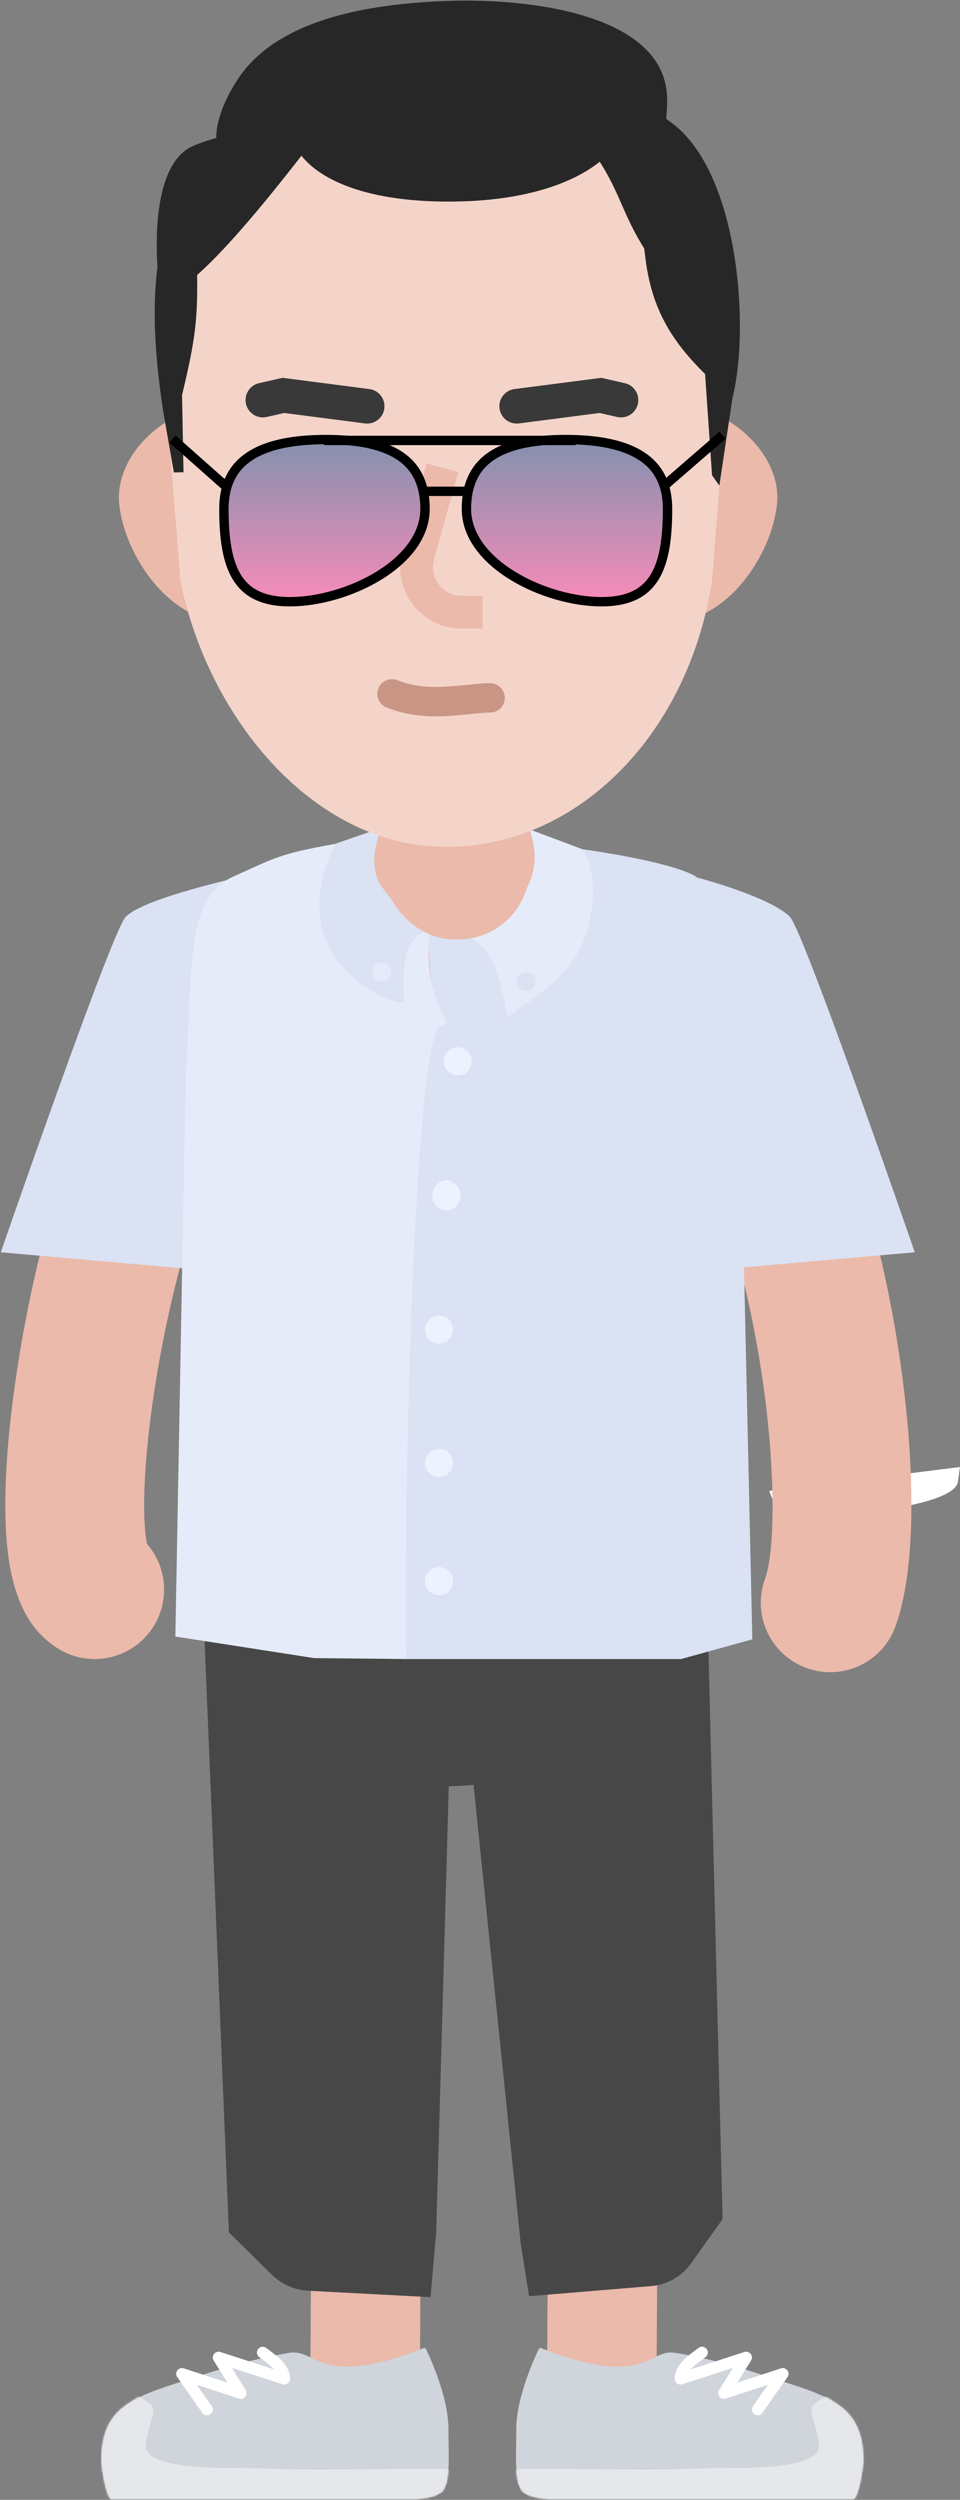
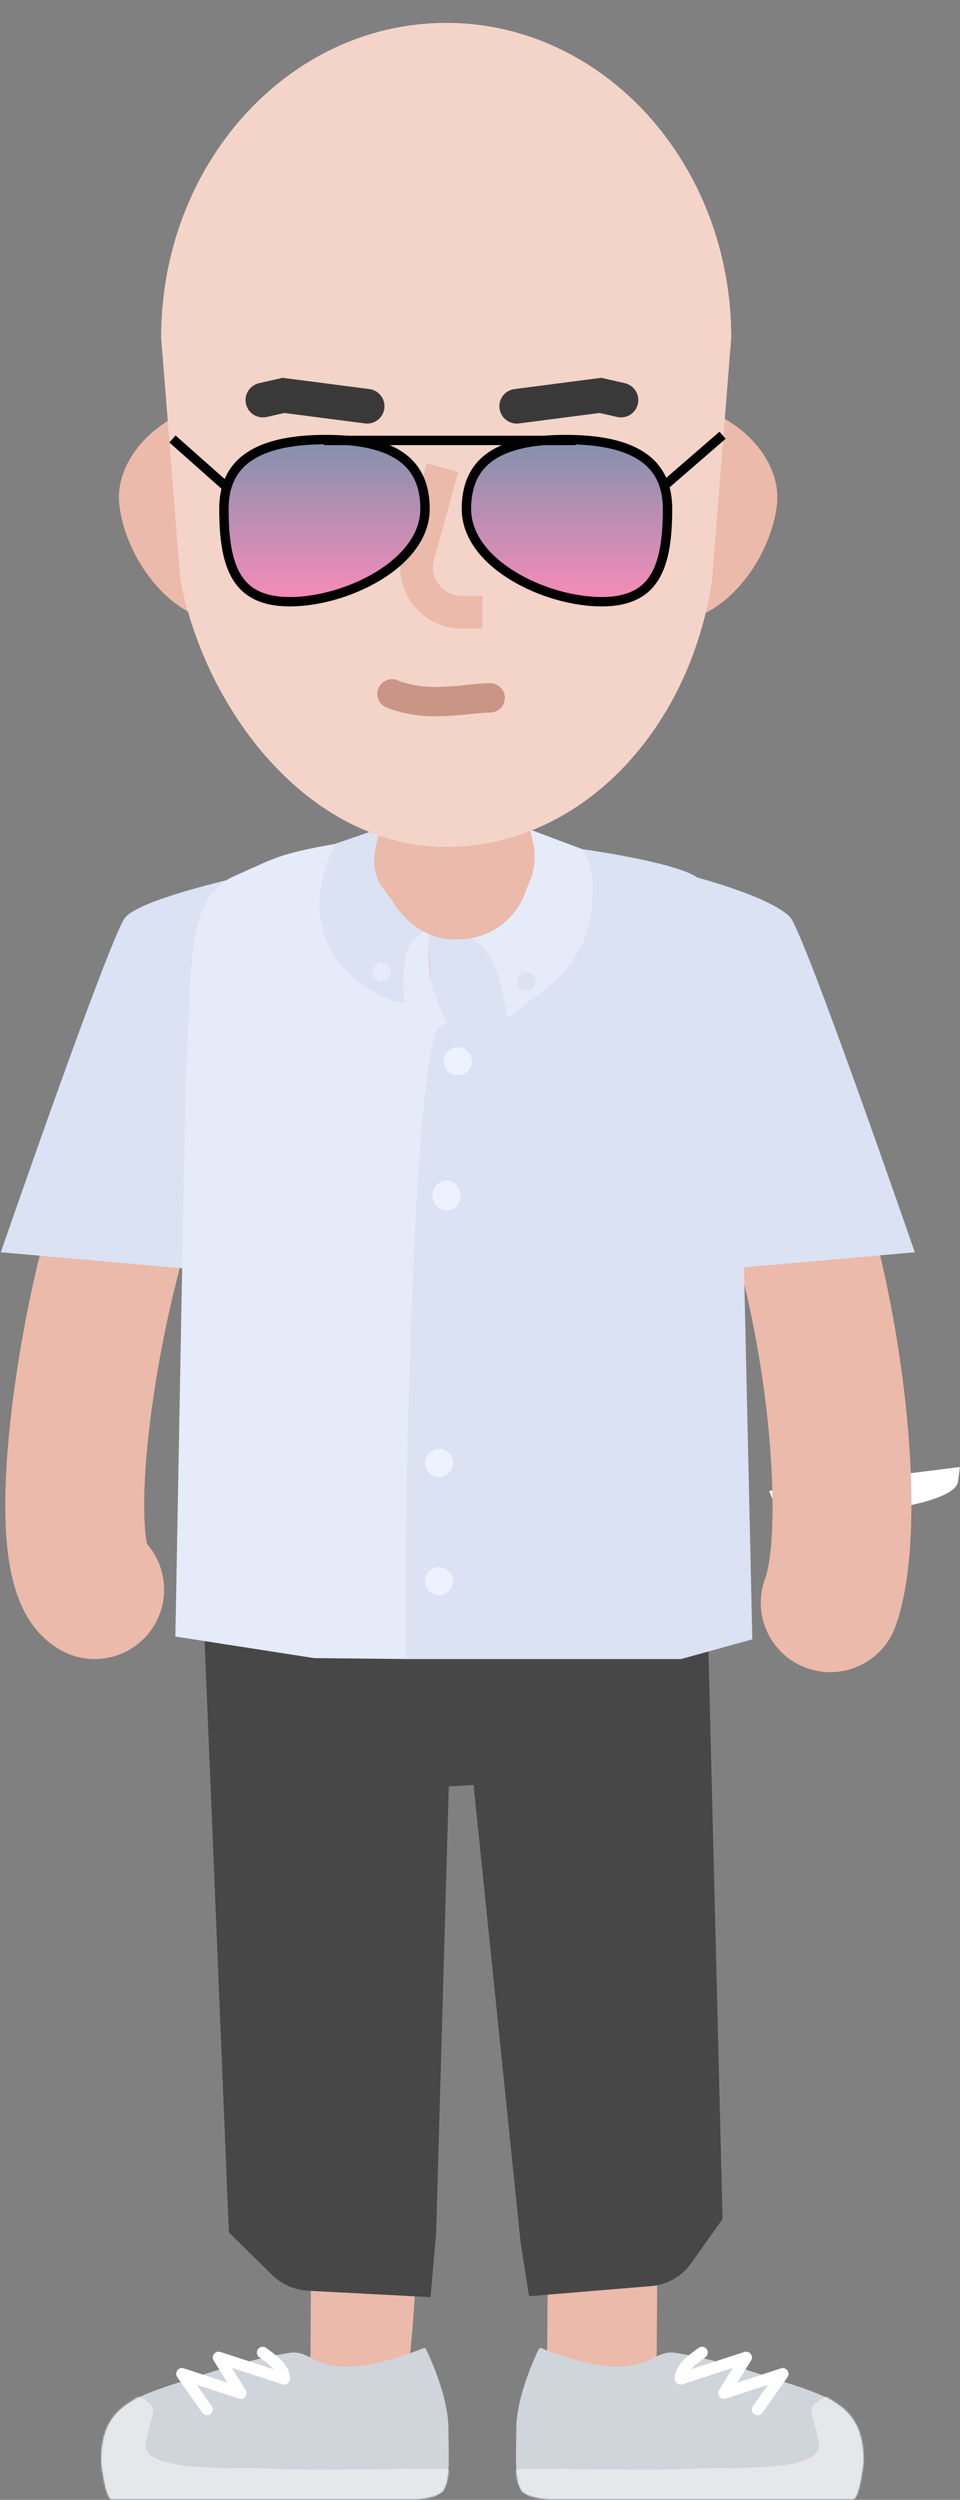
<svg xmlns="http://www.w3.org/2000/svg" xmlns:xlink="http://www.w3.org/1999/xlink" width="522px" height="1359px" viewBox="0 0 522 1359" version="1.1">
  <rect x="0" y="0" width="522" height="1359" fill="#808080" stroke="none" />
  <title>gee_me_048</title>
  <desc>Created with Sketch.</desc>
  <defs>
    <path d="M-0.002,61.236 C-0.002,45.605 5.015,36.821 14.122,30.608 C59.605,-0.408 120.426,0.02 175.479,0.02 C175.924,0.02 176.33,0.275 176.525,0.673 C178.48,4.693 188.745,26.608 188.745,44.146 C188.745,57.553 189.894,70.744 186.195,77.56 C184.525,80.641 174.103,82.314 170.603,82.314 L5.673,82.314 C2.539,82.314 -0.002,64.378 -0.002,61.236 Z" id="path-1" />
    <path d="M188.915,61.236 C188.915,45.605 183.897,36.821 174.79,30.608 C129.307,-0.408 68.486,0.02 13.434,0.02 C12.988,0.02 12.583,0.275 12.388,0.673 C10.431,4.693 0.167,26.608 0.167,44.146 C0.167,57.553 -0.981,70.744 2.718,77.56 C4.387,80.641 14.809,82.314 18.308,82.314 L183.239,82.314 C186.373,82.314 188.915,64.378 188.915,61.236 Z" id="path-3" />
    <linearGradient x1="49.954%" y1="-2.894%" x2="49.954%" y2="102.894%" id="linearGradient-5">
      <stop stop-color="#7F91AD" offset="0%" />
      <stop stop-color="#FB8BB9" offset="100%" />
    </linearGradient>
    <linearGradient x1="50.046%" y1="-2.894%" x2="50.046%" y2="102.894%" id="linearGradient-6">
      <stop stop-color="#7F91AD" offset="0%" />
      <stop stop-color="#FB8BB9" offset="100%" />
    </linearGradient>
  </defs>
  <g id="GEE!-ME" stroke="none" stroke-width="1" fill="none" fill-rule="evenodd">
    <g id="gee_me_048" transform="translate(-339, -120)">
      <g transform="translate(339, 120)">
        <g id="lower-limb" transform="translate(55.092, 852.943)">
-           <path d="M144.721,218.557 C161,218.652 174.151,231.793 174.32,248.01 L174.321,248.502 L173.105,458.665 C173.01,475.107 159.603,488.36 143.16,488.265 C126.882,488.171 113.731,475.03 113.562,458.813 L113.56,458.32 L114.777,248.158 C114.872,231.715 128.278,218.463 144.721,218.557 Z" id="Path" fill="#EBBAAA" fill-rule="nonzero" />
+           <path d="M144.721,218.557 C161,218.652 174.151,231.793 174.32,248.01 L174.321,248.502 C173.01,475.107 159.603,488.36 143.16,488.265 C126.882,488.171 113.731,475.03 113.562,458.813 L113.56,458.32 L114.777,248.158 C114.872,231.715 128.278,218.463 144.721,218.557 Z" id="Path" fill="#EBBAAA" fill-rule="nonzero" />
          <path d="M273.616,186.042 C289.895,186.136 303.046,199.277 303.215,215.494 L303.216,215.987 L302,426.139 C301.905,442.582 288.498,455.834 272.055,455.739 C255.777,455.645 242.626,442.504 242.457,426.287 L242.455,425.794 L243.672,215.642 C243.767,199.199 257.173,185.947 273.616,186.042 Z" id="Path" fill="#EBBAAA" fill-rule="nonzero" />
          <path d="M202.403,117.367 C197.996,117.746 193.502,118.01 188.938,118.15 L182.078,360.66 L179.017,395.859 L112.57,392.385 C105.096,391.994 98.023,388.877 92.69,383.625 L69.376,360.66 L54.546,0 L192.281,0 L192.107,6.143 L329.171,6.143 L337.806,353.411 L320.64,377.524 C315.587,384.622 307.662,389.132 298.978,389.851 L232.582,395.349 L227.99,366.272 L202.403,117.367 Z" id="Combined-Shape" fill="#474747" fill-rule="nonzero" />
          <path d="M1.6528514e-12,484.631 C1.6528514e-12,453.31 20.125,449.494 52.927,438.761 C68.993,433.506 85.388,428.915 102.026,426.161 C112.48,424.426 115.289,433.619 133.654,433.619 C150.031,433.619 170.462,425.508 174.692,423.753 C175.224,423.528 175.852,423.334 176.275,423.732 C176.377,423.824 176.464,423.936 176.527,424.069 C178.483,428.089 188.747,450.004 188.747,467.542 C188.747,480.948 189.896,494.14 186.197,500.955 C184.527,504.037 174.105,505.71 170.605,505.71 L5.675,505.71 C2.541,505.71 1.6528514e-12,487.774 1.6528514e-12,484.631 Z" id="Path" fill="#D0D4DB" fill-rule="nonzero" />
          <g id="Clipped" transform="translate(0.002, 423.396)">
            <mask id="mask-2" fill="white">
              <use xlink:href="#path-1" />
            </mask>
            <g id="Path" />
            <path d="M20.55,26.567 C7.339,19.099 12.521,33.903 0.65,40.188 L-24.488,88.364 L175.568,88.364 C180.456,81.386 199.699,65.735 184.779,65.735 C152.131,65.735 112.723,66.786 93.87,65.735 C75.016,64.684 21.047,68.459 24.216,51.707 C27.882,32.332 32.596,33.373 20.55,26.567 Z" id="Path" fill="#E5E7EB" fill-rule="nonzero" mask="url(#mask-2)" />
          </g>
          <path d="M85.229,424.081 C86.231,422.744 88.095,422.434 89.471,423.343 L89.696,423.504 L91.741,425.01 C92.581,425.63 93.268,426.15 93.926,426.669 L94.207,426.892 C99.602,431.201 102.617,435.252 102.617,440.25 C102.617,442.324 100.652,443.811 98.679,443.29 L98.505,443.239 L70.98,434.303 L78.486,446.376 C80.006,448.821 77.716,451.82 74.996,451.068 L74.838,451.021 L51.878,443.49 L60.059,455.135 C61.019,456.503 60.737,458.371 59.447,459.398 L59.294,459.513 C57.926,460.473 56.058,460.191 55.031,458.901 L54.916,458.748 L41.3,439.363 C39.594,436.935 41.89,433.749 44.691,434.523 L44.85,434.571 L68.587,442.356 L61.104,430.319 C59.587,427.879 61.865,424.885 64.582,425.624 L64.742,425.671 L93.88,435.13 L93.795,435.032 C92.951,434.093 91.897,433.114 90.635,432.084 L90.285,431.803 L89.772,431.398 C89.423,431.126 89.056,430.847 88.65,430.543 L85.857,428.48 C84.468,427.439 84.187,425.469 85.229,424.081 Z" id="Path" fill="#FFFFFF" fill-rule="nonzero" />
          <path d="M414.393,484.631 C414.393,453.31 394.268,449.494 361.466,438.761 C345.4,433.506 329.004,428.915 312.368,426.161 C301.913,424.426 299.104,433.619 280.74,433.619 C264.363,433.619 243.931,425.508 239.7,423.753 C239.169,423.528 238.54,423.334 238.119,423.732 C238.016,423.824 237.93,423.936 237.867,424.069 C235.91,428.089 225.646,450.004 225.646,467.542 C225.646,480.948 224.497,494.14 228.197,500.955 C229.866,504.037 240.288,505.71 243.787,505.71 L408.717,505.71 C411.852,505.71 414.393,487.774 414.393,484.631 Z" id="Path" fill="#D0D4DB" fill-rule="nonzero" />
          <g id="Clipped" transform="translate(225.479, 423.396)">
            <mask id="mask-4" fill="white">
              <use xlink:href="#path-3" />
            </mask>
            <g id="Path" />
            <path d="M168.361,26.567 C181.573,19.099 176.392,33.903 188.263,40.188 L213.401,88.364 L13.345,88.364 C8.457,81.386 -10.787,65.735 4.132,65.735 C36.78,65.735 76.19,66.786 95.043,65.735 C113.896,64.684 167.866,68.459 164.696,51.707 C161.03,32.332 156.316,33.373 168.361,26.567 Z" id="Path" fill="#E5E7EB" fill-rule="nonzero" mask="url(#mask-4)" />
          </g>
          <path d="M329.165,424.081 C330.206,425.47 329.925,427.439 328.536,428.481 L326.385,430.066 C325.483,430.731 324.783,431.264 324.109,431.801 C322.691,432.934 321.52,434.007 320.599,435.031 L320.511,435.131 L349.651,425.671 C352.384,424.784 354.744,427.715 353.375,430.175 L353.29,430.319 L345.805,442.356 L369.543,434.571 C372.362,433.646 374.741,436.77 373.186,439.225 L373.093,439.363 L359.477,458.748 C358.48,460.168 356.52,460.51 355.1,459.513 C353.732,458.552 353.364,456.699 354.229,455.295 L354.335,455.136 L362.514,443.49 L339.555,451.021 C336.82,451.918 334.449,448.982 335.824,446.517 L335.907,446.376 L343.412,434.303 L315.888,443.239 C313.916,443.879 311.895,442.469 311.781,440.432 L311.776,440.25 C311.776,435.251 314.791,431.2 320.187,426.891 L320.752,426.445 C321.039,426.222 321.334,425.995 321.648,425.759 L324.766,423.453 C326.154,422.412 328.124,422.693 329.165,424.081 Z" id="Path" fill="#FFFFFF" fill-rule="nonzero" />
        </g>
        <g id="upper-limb" transform="translate(0.438, 446.882)" fill-rule="nonzero">
          <path d="M520.319,359.18 C516.41,374.472 430.885,380.589 423.066,374.472 C421.328,373.113 417.839,363.625 417.839,363.625 L521.495,350.639 C521.495,350.639 520.598,358.089 520.319,359.18 Z" id="Path" fill="#FFFFFF" />
          <path d="M49.776,152.114 C59.26,133.548 81.999,126.184 100.566,135.668 C119.132,145.151 126.496,167.89 117.012,186.457 C103.865,212.197 89.984,264.081 82.735,314.307 L82.517,315.829 C79.071,340.142 77.511,361.929 78.054,377.91 L78.081,378.667 C78.301,384.358 78.787,388.947 79.404,392.119 L79.464,392.422 L79.496,392.459 C90.216,404.731 92.066,423.012 82.978,437.417 L82.641,437.942 C71.231,455.392 47.837,460.289 30.387,448.879 C17.917,440.726 11.1,428.81 7.096,414.263 C4.51,404.867 3.119,394.016 2.638,381.58 C1.823,360.45 3.68,334.055 7.766,305.232 C16.023,246.98 32.04,186.839 49.776,152.114 Z" id="Path" fill="#EBBAAA" />
          <path d="M386.244,111.168 C404.402,100.924 427.427,107.341 437.67,125.5 C461.847,168.359 479.693,228.915 488.905,292.207 C497.677,352.476 497.497,406.98 486.463,437.326 C479.338,456.919 457.679,467.027 438.086,459.903 C418.688,452.849 408.588,431.551 415.301,412.114 L415.509,411.526 C421.154,396.003 421.299,351.901 414.193,303.081 C406.212,248.248 390.879,196.217 371.912,162.594 C361.669,144.435 368.085,121.411 386.244,111.168 Z" id="Path" fill="#EBBAAA" />
          <path d="M80.633,76.009 C80.633,52.033 133.175,27.562 169.905,15.926 L217.857,0.016 C224.534,-0.195 270.417,1.713 277.031,2.628 L351.51,27.562 C386.802,32.442 441.276,47.701 437.722,83.151 L399.512,239.045 L403.033,439.73 C403.106,441.581 318.672,452.068 316.821,451.974 L176.536,443.075 L100.528,439.657 C98.75,439.564 97.83,434.365 97.977,432.588 L108.187,220.253 L80.633,76.009 Z" id="Path" fill="#EBBAAA" />
          <path d="M429.049,51.523 C419.663,42.136 388.749,32.648 374.466,29.077 C378.692,85.527 391.007,243.248 391.007,243.248 L496.982,233.897 C496.982,233.897 436.574,59.046 429.049,51.523 Z" id="Path" fill="#DAE2F3" />
          <path d="M67.932,51.523 C77.318,42.136 118.745,32.648 133.029,29.077 C128.803,85.527 105.974,243.248 105.974,243.248 L-2.84217094e-13,233.897 C-2.84217094e-13,233.897 60.408,59.046 67.932,51.523 Z" id="Path" fill="#DAE2F3" />
          <path d="M284.131,51.523 C274.745,42.136 243.831,32.648 229.548,29.077 C233.774,85.527 246.088,243.248 246.088,243.248 L352.063,233.897 C352.063,233.897 291.655,59.046 284.131,51.523 Z" id="Path" fill="#DAE2F3" />
          <polygon id="Path" fill="#EBBAAA" points="204.083 5.285 207.654 2.734 260.707 19.568 285.704 3.754 295.396 7.835 305.599 39.973 245.914 53.237 197.962 36.913" />
          <path d="M235.711,92.843 C230.61,78.049 233.16,57.644 233.16,57.644 L210.205,65.296 L182.658,11.733 C150.861,17.344 149.5,19.385 126.544,29.587 C99.16,41.758 104.608,82.641 100.528,138.244 L94.916,442.791 L170.415,454.524 L220.917,455.034 L243.363,109.677 C243.363,109.677 240.812,107.637 235.711,92.843 Z" id="Path" fill="#E5EBF9" />
          <path d="M255.096,92.333 C241.833,81.62 244.043,73.117 246.424,64.786 L251.015,61.725 L284.683,57.644 L316.311,14.794 C316.311,14.794 361.713,20.915 377.016,29.077 C392.32,37.239 401.503,126.511 401.503,126.511 L408.644,444.321 L369.875,455.034 L220.407,455.034 C219.047,348.247 225.544,118.211 238.772,111.208 C256.116,102.025 258.157,94.805 255.096,92.333 Z" id="Path" fill="#DAE2F3" />
          <path d="M288.764,29.077 C292.274,17.47 288.764,9.182 287.744,4.081 L316.311,14.794 C316.311,14.794 326.004,27.037 319.882,55.094 C313.176,85.83 283.518,97.944 276.521,106.106 C273.461,109.677 274.481,66.316 251.015,61.725 C261.728,59.175 282.133,51.013 288.764,29.077 Z" id="Path" fill="#E5EBF9" />
          <path d="M207.198,35.199 C200.002,24.996 203.734,10.685 207.198,3.061 L182.148,11.733 C182.148,11.733 167.745,36.533 175.531,60.502 C185.208,90.292 219.688,101.057 219.387,97.434 C216.326,60.502 228.558,61.878 233.671,57.134 C224.998,55.094 216.76,48.757 207.198,35.199 Z" id="Path" fill="#DAE2F3" />
          <circle id="Oval" fill="#DAE2F3" cx="285.704" cy="86.722" r="5.101" />
          <circle id="Oval" fill="#E5EBF9" cx="207.144" cy="81.62" r="5.101" />
          <circle id="Oval" fill="#EDF2FF" cx="248.464" cy="130.082" r="7.652" />
          <ellipse id="Oval" fill="#EDF2FF" cx="242.343" cy="203.031" rx="7.652" ry="8.162" />
-           <circle id="Oval" fill="#EDF2FF" cx="238.262" cy="275.979" r="7.652" />
          <circle id="Oval" fill="#EDF2FF" cx="238.262" cy="348.417" r="7.652" />
          <circle id="Oval" fill="#EDF2FF" cx="238.262" cy="412.693" r="7.652" />
        </g>
        <g id="head" transform="translate(64.649, 0.327)">
          <rect id="Rectangle" fill="#EBBAAA" fill-rule="nonzero" x="143.388" y="389.421" width="79.922" height="120.934" rx="38.679" />
          <path d="M298.02,338.079 C331.05,338.079 354.946,301.175 357.828,273.824 C360.71,246.473 331.05,218.846 298.02,218.846 C264.988,218.846 238.21,243.461 238.21,273.824 C238.21,304.188 264.988,338.079 298.02,338.079 Z" id="Path" fill="#EBBAAA" fill-rule="nonzero" />
          <path d="M60.002,338.079 C26.971,338.079 3.076,301.175 0.194,273.824 C-2.688,246.473 26.971,218.846 60.002,218.846 C93.034,218.846 119.812,243.461 119.812,273.824 C119.812,304.188 93.034,338.079 60.002,338.079 Z" id="Path" fill="#EBBAAA" fill-rule="nonzero" />
          <path d="M22.965,183.144 C22.965,88.685 92.361,12.112 177.964,12.112 C263.568,12.112 332.963,88.685 332.963,183.144 L322.472,315.366 C310.054,397.695 250.39,460.068 177.964,460.068 C105.538,460.068 48.275,389.484 33.456,315.366 L22.965,183.144 Z" id="Path" fill="#F4D4C9" fill-rule="nonzero" />
-           <path d="M298.115,53.943 C298.115,57.867 297.917,61.292 297.552,64.27 L300.012,66.045 L300.012,66.045 C337.237,92.822 343.188,178.262 333.644,215.965 L326.497,263.661 L322.513,258.022 L318.743,202.998 C299.987,184.573 289.58,166.935 286.276,139.874 L285.657,134.815 C273.953,116.062 272.639,105.134 261.461,87.598 C248.331,98.129 222.726,109.267 179.166,109.267 C131.027,109.267 108.154,95.664 99.264,84.309 L96.467,87.9 C74.258,116.323 55.928,137.349 42.537,149.171 L42.559,150.902 C42.816,174.264 41.134,185.629 35.026,211.558 L34.338,214.463 L35.139,256.408 L29.889,256.504 L24.075,223.156 C20.092,196.968 17.788,169.859 20.957,145.104 L20.888,143.902 C19.796,124 20.775,91.376 37.373,80.611 C40.19,78.784 45.586,76.782 52.931,74.67 L52.941,74.67 C52.92,67.185 55.666,56.72 64.367,43.186 C85.114,10.914 133.523,1.693 179.166,0.156 C224.808,-1.381 298.115,7.84 298.115,53.943 Z" id="Path" fill="#272727" fill-rule="nonzero" />
          <path d="M76.198,207.985 L88.998,205.066 L136.202,211.183 C141.361,211.852 145.001,216.576 144.332,221.735 C143.676,226.804 139.104,230.407 134.052,229.897 L133.78,229.866 L89.908,224.181 L80.387,226.353 C75.404,227.489 70.442,224.446 69.173,219.529 L69.109,219.264 C67.972,214.281 71.016,209.319 75.933,208.05 L76.198,207.985 Z" id="Path" fill="#393939" fill-rule="nonzero" />
          <path d="M215.099,211.183 L262.302,205.066 L275.103,207.985 C280.175,209.142 283.349,214.192 282.192,219.264 C281.055,224.247 276.162,227.398 271.18,226.41 L270.914,226.353 L261.391,224.181 L217.52,229.866 C212.451,230.523 207.802,227.021 207.007,222.005 L206.968,221.735 C206.311,216.667 209.813,212.018 214.829,211.222 L215.099,211.183 Z" id="Path" fill="#393939" fill-rule="nonzero" />
          <path d="M167.366,251.562 L184.513,256.31 L171.352,303.833 C168.629,313.664 175.923,323.387 186.068,323.58 L186.376,323.583 L197.693,323.583 L197.693,341.376 L186.376,341.376 C164.531,341.376 148.636,320.767 154.035,299.722 L154.205,299.084 L167.366,251.562 Z" id="Path" fill="#EBBAAA" fill-rule="nonzero" />
          <path d="M89.873,260.994 C93.694,259.049 104.528,256.324 117.289,260.994" id="Path" stroke="#393939" stroke-width="12.243" stroke-linecap="round" />
          <path d="M235.256,260.994 C239.077,259.049 249.91,256.324 262.671,260.994" id="Path" stroke="#393939" stroke-width="12.243" stroke-linecap="round" />
          <path d="M141.1,373.875 C142.727,369.874 147.231,367.908 151.253,369.396 L151.494,369.489 C154.037,370.523 156.705,371.319 159.515,371.899 C167.403,373.526 174.82,373.457 187.207,372.213 L192.985,371.629 C197.628,371.171 199.087,371.088 201.522,371.082 L201.861,371.081 C206.266,371.081 209.837,374.653 209.837,379.058 C209.837,383.38 206.399,386.9 202.109,387.031 L200.701,387.046 C199.239,387.077 197.767,387.188 194.317,387.529 L187.952,388.171 C174.539,389.486 165.985,389.523 156.292,387.524 C152.553,386.752 148.954,385.678 145.486,384.269 C141.405,382.61 139.441,377.956 141.1,373.875 Z" id="Path" fill="#C99584" fill-rule="nonzero" />
          <path d="M166.448,276.357 C166.448,290.869 156.236,303.437 141.517,312.53 C126.855,321.588 108.321,326.79 93.014,326.79 C77.875,326.79 69.205,321.734 64.11,313.373 C58.839,304.723 57.104,292.102 57.104,276.357 C57.104,261.428 63.232,252.22 72.947,246.578 C82.891,240.803 96.823,238.64 112.482,238.64 C128.144,238.64 141.703,240.804 151.277,246.559 C160.62,252.172 166.448,261.368 166.448,276.357 Z" id="Path" stroke="#000000" stroke-width="5.101" fill="url(#linearGradient-5)" fill-rule="nonzero" />
          <path d="M188.975,276.357 C188.975,290.869 199.187,303.437 213.906,312.53 C228.567,321.588 247.102,326.79 262.409,326.79 C277.547,326.79 286.217,321.734 291.312,313.373 C296.584,304.723 298.319,292.102 298.319,276.357 C298.319,261.428 292.19,252.22 282.475,246.578 C272.532,240.803 258.599,238.64 242.94,238.64 C227.278,238.64 213.72,240.804 204.145,246.559 C194.803,252.172 188.975,261.368 188.975,276.357 Z" id="Path" stroke="#000000" stroke-width="5.101" fill="url(#linearGradient-6)" fill-rule="nonzero" />
-           <path d="M166.142,266.767 L190.629,266.767" id="Path" stroke="#000000" stroke-width="5.101" />
          <path d="M111.648,239.113 L248.362,239.113" id="Path" stroke="#000000" stroke-width="5.101" />
          <polygon id="Path" fill="#000000" fill-rule="nonzero" points="326.577 234.347 329.918 238.202 296.952 266.774 293.611 262.919" />
          <polygon id="Path" fill="#000000" fill-rule="nonzero" points="30.817 236.407 60.723 262.939 57.337 266.755 27.431 240.223" />
        </g>
      </g>
    </g>
  </g>
</svg>